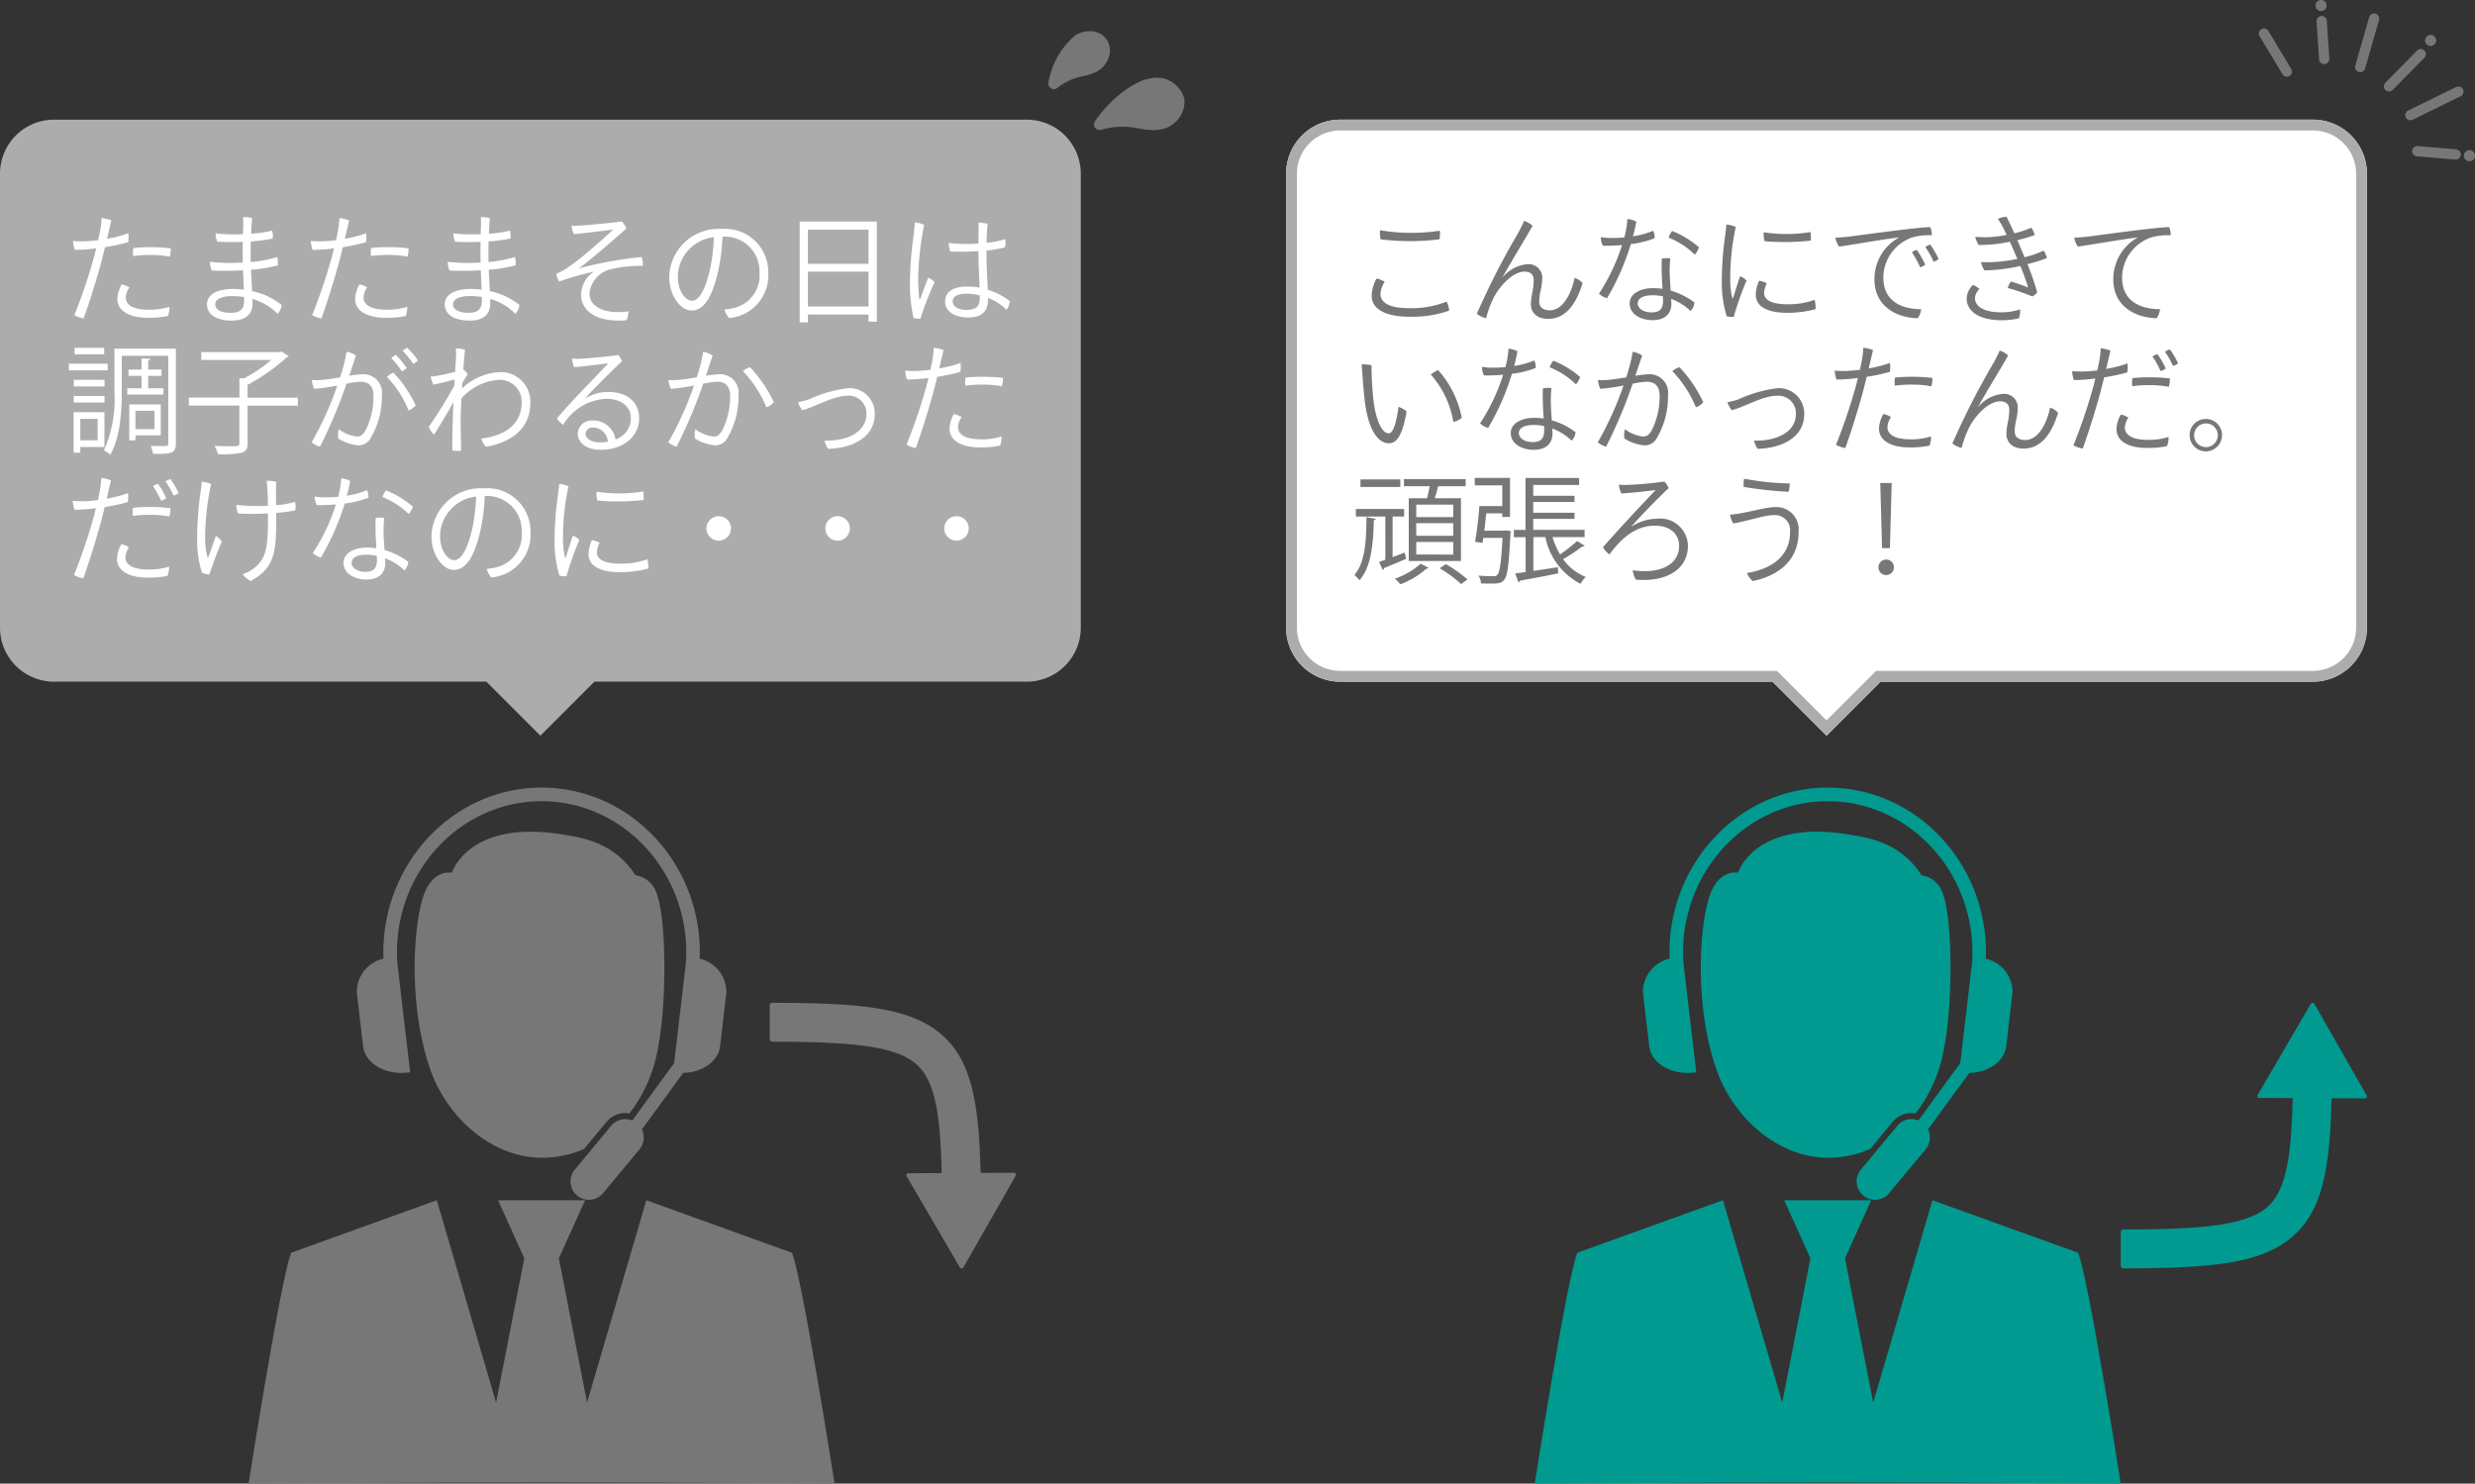
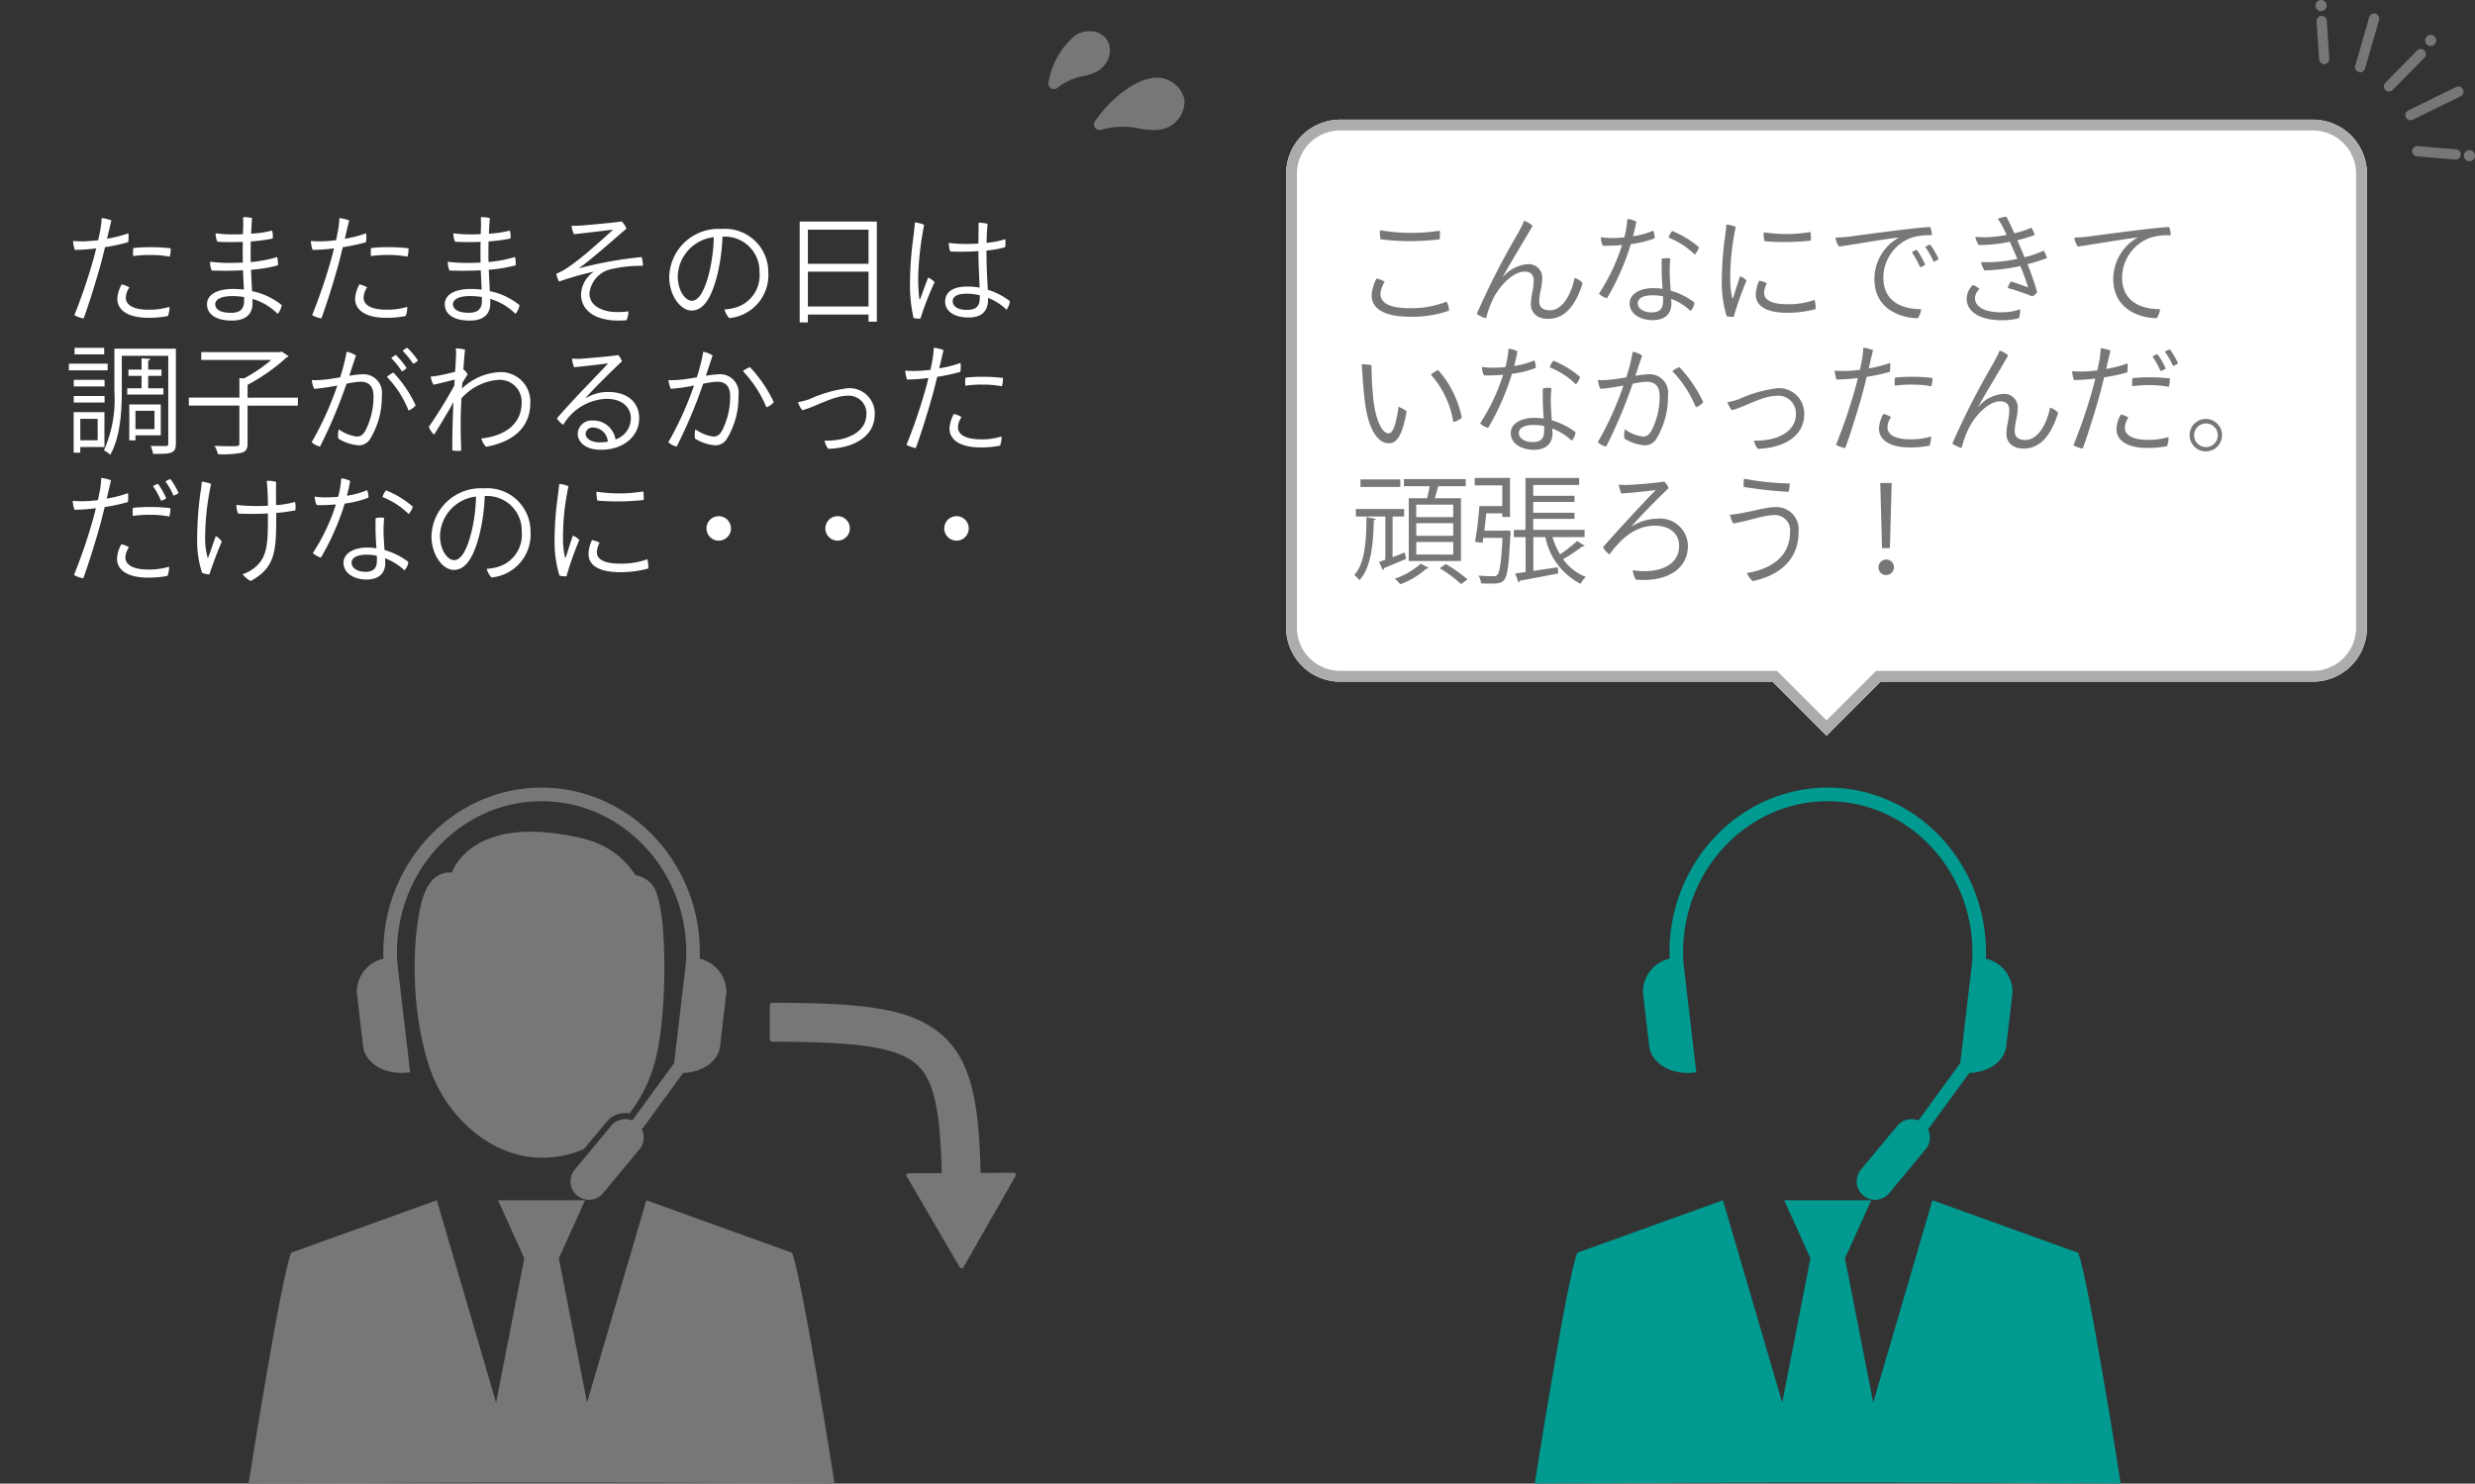
<svg xmlns="http://www.w3.org/2000/svg" width="229" height="137.271" viewBox="0 0 229 137.271">
  <rect x="0" y="0" width="229" height="137.271" fill="#333333" stroke="none" />
  <defs>
    <clipPath id="clip-path">
      <rect id="長方形_1481" data-name="長方形 1481" width="54.221" height="64.396" transform="translate(0 0)" fill="#777" />
    </clipPath>
    <clipPath id="clip-path-2">
      <rect id="長方形_1481-2" data-name="長方形 1481" width="54.221" height="64.396" transform="translate(0 0)" fill="#009a90" />
    </clipPath>
    <clipPath id="clip-path-3">
      <rect id="長方形_1485" data-name="長方形 1485" width="20" height="14.919" fill="#777" />
    </clipPath>
    <clipPath id="clip-path-4">
      <rect id="長方形_1486" data-name="長方形 1486" width="12.609" height="9.15" transform="translate(0 0)" fill="#777" />
    </clipPath>
    <clipPath id="clip-path-5">
      <rect id="長方形_1487" data-name="長方形 1487" width="22.779" height="24.575" fill="#009a90" />
    </clipPath>
    <clipPath id="clip-path-6">
      <rect id="長方形_1488" data-name="長方形 1488" width="22.78" height="24.576" fill="#777" />
    </clipPath>
  </defs>
  <g id="グループ_4887" data-name="グループ 4887" transform="translate(725 -6774.928)">
    <g id="グループ_4816" data-name="グループ 4816" transform="translate(-702 6847.802)">
      <g id="グループ_4815" data-name="グループ 4815" clip-path="url(#clip-path)">
        <path id="パス_20372" data-name="パス 20372" d="M0,64.4s13.731-.1,27.11-.1c17.872,0,27.111.1,27.111.1s-2.985-19.03-3.943-21.361L36.8,38.18,31.318,56.9,28.707,43.55l2.429-5.37H23.082l2.429,5.37L22.9,56.9,17.416,38.18,3.94,43.035C2.987,45.366,0,64.4,0,64.4" fill="#777" />
        <path id="パス_20373" data-name="パス 20373" d="M10.011,18.939l.584,4.979c.187,1.6,2.043,2.693,4.142,2.447l.213-.026L13.757,16.175c-.019-.307-.031-.609-.031-.91,0-7.723,6-14.007,13.385-14.007S40.5,7.542,40.5,15.265c0,.3-.011.61-.034.923l-1.09,9.3L35.5,30.8a1.7,1.7,0,0,0-1.946.483l-3.373,4.066A1.7,1.7,0,0,0,32.8,37.525l3.373-4.065a1.7,1.7,0,0,0,.217-1.83L40.206,26.4c1.787-.049,3.255-1.065,3.421-2.478l.583-4.979a3.171,3.171,0,0,0-2.472-3.113c.006-.187.016-.375.016-.561C41.754,6.848,35.186,0,27.111,0S12.467,6.848,12.467,15.265c0,.186.011.374.017.561a3.172,3.172,0,0,0-2.473,3.113" fill="#777" />
        <path id="パス_20374" data-name="パス 20374" d="M33.119,30.929a2.213,2.213,0,0,1,2.111-.776,13.428,13.428,0,0,0,2.2-4.2c1.353-4.214,1.29-13.475.376-15.99A2.443,2.443,0,0,0,35.8,8.107c-1.988-3.035-4.825-3.457-6.813-3.778C20.333,2.937,18.808,7.88,18.808,7.88l0,.006h0V7.88s-1.764-.4-2.631,2.154c-.945,2.787-1.432,10.163.656,16.1,1.5,4.272,5.564,8.112,10.316,8.112a9.775,9.775,0,0,0,3.888-.808Z" fill="#777" />
      </g>
    </g>
    <g id="グループ_4817" data-name="グループ 4817" transform="translate(-583 6847.802)">
      <g id="グループ_4815-2" data-name="グループ 4815" clip-path="url(#clip-path-2)">
        <path id="パス_20372-2" data-name="パス 20372" d="M0,64.4s13.731-.1,27.11-.1c17.872,0,27.111.1,27.111.1s-2.985-19.03-3.943-21.361L36.8,38.18,31.318,56.9,28.707,43.55l2.429-5.37H23.082l2.429,5.37L22.9,56.9,17.416,38.18,3.94,43.035C2.987,45.366,0,64.4,0,64.4" fill="#009a90" />
        <path id="パス_20373-2" data-name="パス 20373" d="M10.011,18.939l.584,4.979c.187,1.6,2.043,2.693,4.142,2.447l.213-.026L13.757,16.175c-.019-.307-.031-.609-.031-.91,0-7.723,6-14.007,13.385-14.007S40.5,7.542,40.5,15.265c0,.3-.011.61-.034.923l-1.09,9.3L35.5,30.8a1.7,1.7,0,0,0-1.946.483l-3.373,4.066A1.7,1.7,0,0,0,32.8,37.525l3.373-4.065a1.7,1.7,0,0,0,.217-1.83L40.206,26.4c1.787-.049,3.255-1.065,3.421-2.478l.583-4.979a3.171,3.171,0,0,0-2.472-3.113c.006-.187.016-.375.016-.561C41.754,6.848,35.186,0,27.111,0S12.467,6.848,12.467,15.265c0,.186.011.374.017.561a3.172,3.172,0,0,0-2.473,3.113" fill="#009a90" />
-         <path id="パス_20374-2" data-name="パス 20374" d="M33.119,30.929a2.213,2.213,0,0,1,2.111-.776,13.428,13.428,0,0,0,2.2-4.2c1.353-4.214,1.29-13.475.376-15.99A2.443,2.443,0,0,0,35.8,8.107c-1.988-3.035-4.825-3.457-6.813-3.778C20.333,2.937,18.808,7.88,18.808,7.88l0,.006h0V7.88s-1.764-.4-2.631,2.154c-.945,2.787-1.432,10.163.656,16.1,1.5,4.272,5.564,8.112,10.316,8.112a9.775,9.775,0,0,0,3.888-.808Z" fill="#009a90" />
      </g>
    </g>
-     <path id="合体_21" data-name="合体 21" d="M50,48H10a5,5,0,0,1-5-5V1a5,5,0,0,1,5-5h90a5,5,0,0,1,5,5V43a5,5,0,0,1-5,5H60l-5,5Z" transform="translate(-730 6790)" fill="#acacac" />
    <path id="合体_22" data-name="合体 22" d="M50,48H10a5,5,0,0,1-5-5V1a5,5,0,0,1,5-5h90a5,5,0,0,1,5,5V43a5,5,0,0,1-5,5H60l-5,5Z" transform="translate(-611 6790)" fill="#fff" />
    <path id="合体_22_-_アウトライン" data-name="合体 22 - アウトライン" d="M55,51.586,59.586,47H100a4,4,0,0,0,4-4V1a4,4,0,0,0-4-4H10A4,4,0,0,0,6,1V43a4,4,0,0,0,4,4H50.414L55,51.586M55,53l-5-5H10a5,5,0,0,1-5-5V1a5,5,0,0,1,5-5h90a5,5,0,0,1,5,5V43a5,5,0,0,1-5,5H60Z" transform="translate(-611 6790)" fill="#acacac" />
    <path id="パス_20727" data-name="パス 20727" d="M1.54-6.743a7.572,7.572,0,0,1-.781-.033,3.135,3.135,0,0,0,.165.825A15.681,15.681,0,0,0,2.9-6.094c-.077.33-.165.682-.275,1.067A51.123,51.123,0,0,1,.88.088a2.553,2.553,0,0,0,.858.3C2.244-.979,2.981-3.366,3.377-4.84c.11-.429.231-.9.341-1.364a16.772,16.772,0,0,0,2.145-.462,2.962,2.962,0,0,0,.011-.825,10.853,10.853,0,0,1-1.969.506c.176-.748.33-1.4.4-1.694a3.867,3.867,0,0,0-.9-.22A9.047,9.047,0,0,1,3.179-7.3c-.022.121-.055.264-.088.451a13.158,13.158,0,0,1-1.54.11ZM7.975-6.2a14.281,14.281,0,0,0-1.639.077,2.861,2.861,0,0,0-.011.748,10.1,10.1,0,0,1,1.639-.1A8.786,8.786,0,0,1,9.7-5.324a2.645,2.645,0,0,0,.1-.77A14.862,14.862,0,0,0,7.986-6.2Zm-.2,5.786c-1.727,0-2.145-.616-2.134-1.133a1.735,1.735,0,0,1,.33-.924,2.075,2.075,0,0,0-.715-.286,3.167,3.167,0,0,0-.4,1.32C4.851-.319,5.94.33,7.7.33A8.6,8.6,0,0,0,9.537.165,2.251,2.251,0,0,0,9.68-.682,6.3,6.3,0,0,1,7.777-.418Zm9.548-1.716c-.033-.583-.066-1.276-.1-1.98a13.474,13.474,0,0,0,2.486-.407,2.037,2.037,0,0,0-.066-.77,11.771,11.771,0,0,1-2.442.462c-.011-.275-.011-.539-.011-.781,0-.4.011-.781.011-1.122A15.966,15.966,0,0,0,19.228-7a1.656,1.656,0,0,0-.055-.737,9.843,9.843,0,0,1-1.936.286c.022-.594.055-1.089.088-1.441a2.914,2.914,0,0,0-.836-.088c.011.264.022.5.011.968-.011.143-.011.363-.022.605-.4.022-.748.022-1,.022a12.159,12.159,0,0,1-1.529-.1,1.877,1.877,0,0,0,.165.781c.616.033,1.463.044,2.354.011-.011.4-.011.825-.011,1.2,0,.187,0,.44.011.715-.44.022-.869.033-1.276.033a14.521,14.521,0,0,1-1.76-.11,2.146,2.146,0,0,0,.154.814c.869.033,1.9.033,2.9-.022.022.594.055,1.232.077,1.793a7.24,7.24,0,0,0-.99-.066c-1.628,0-2.42.605-2.42,1.408,0,.913.8,1.518,2.3,1.518,1.54,0,1.914-.836,1.914-1.606,0-.11,0-.242-.011-.4A5.4,5.4,0,0,1,19.69-.033a1.547,1.547,0,0,0,.374-.814A6.423,6.423,0,0,0,17.325-2.134Zm-.737.924c0,.847-.528,1.078-1.21,1.078-1.111,0-1.463-.4-1.463-.8s.495-.748,1.562-.748a7.329,7.329,0,0,1,1.111.088ZM23.54-6.743a7.572,7.572,0,0,1-.781-.033,3.135,3.135,0,0,0,.165.825,15.681,15.681,0,0,0,1.98-.143c-.077.33-.165.682-.275,1.067A51.122,51.122,0,0,1,22.88.088a2.553,2.553,0,0,0,.858.3c.506-1.364,1.243-3.751,1.639-5.225.11-.429.231-.9.341-1.364a16.772,16.772,0,0,0,2.145-.462,2.962,2.962,0,0,0,.011-.825,10.853,10.853,0,0,1-1.969.506c.176-.748.33-1.4.4-1.694a3.867,3.867,0,0,0-.9-.22,9.047,9.047,0,0,1-.22,1.595c-.022.121-.055.264-.088.451a13.158,13.158,0,0,1-1.54.11Zm6.435.539a14.281,14.281,0,0,0-1.639.077,2.861,2.861,0,0,0-.011.748,10.1,10.1,0,0,1,1.639-.1,8.786,8.786,0,0,1,1.738.154,2.645,2.645,0,0,0,.1-.77,14.862,14.862,0,0,0-1.815-.11Zm-.2,5.786c-1.727,0-2.145-.616-2.134-1.133a1.735,1.735,0,0,1,.33-.924,2.075,2.075,0,0,0-.715-.286,3.167,3.167,0,0,0-.4,1.32C26.851-.319,27.94.33,29.7.33A8.6,8.6,0,0,0,31.537.165a2.251,2.251,0,0,0,.143-.847A6.3,6.3,0,0,1,29.777-.418Zm9.548-1.716c-.033-.583-.066-1.276-.1-1.98a13.474,13.474,0,0,0,2.486-.407,2.037,2.037,0,0,0-.066-.77,11.771,11.771,0,0,1-2.442.462c-.011-.275-.011-.539-.011-.781,0-.4.011-.781.011-1.122A15.966,15.966,0,0,0,41.228-7a1.656,1.656,0,0,0-.055-.737,9.843,9.843,0,0,1-1.936.286c.022-.594.055-1.089.088-1.441a2.914,2.914,0,0,0-.836-.088c.011.264.022.5.011.968-.011.143-.011.363-.022.605-.4.022-.748.022-1,.022a12.159,12.159,0,0,1-1.529-.1,1.877,1.877,0,0,0,.165.781c.616.033,1.463.044,2.354.011-.011.4-.011.825-.011,1.2,0,.187,0,.44.011.715-.44.022-.869.033-1.276.033a14.521,14.521,0,0,1-1.76-.11,2.146,2.146,0,0,0,.154.814c.869.033,1.9.033,2.9-.022.022.594.055,1.232.077,1.793a7.24,7.24,0,0,0-.99-.066c-1.628,0-2.42.605-2.42,1.408,0,.913.8,1.518,2.3,1.518,1.54,0,1.914-.836,1.914-1.606,0-.11,0-.242-.011-.4A5.4,5.4,0,0,1,41.69-.033a1.547,1.547,0,0,0,.374-.814A6.423,6.423,0,0,0,39.325-2.134Zm-.737.924c0,.847-.528,1.078-1.21,1.078-1.111,0-1.463-.4-1.463-.8s.495-.748,1.562-.748a7.329,7.329,0,0,1,1.111.088Zm8.976-3.047c1.034-.693,3.751-3.113,4.4-3.663a1.83,1.83,0,0,0-.44-.66c-.814.121-3.267.341-3.74.374a8.883,8.883,0,0,1-.9.022,2.657,2.657,0,0,0,.22.781c.814-.077,3-.352,3.619-.418-.3.286-1.166,1.067-1.947,1.738a24.025,24.025,0,0,1-2.343,1.837,5.9,5.9,0,0,1-.957.5,2.356,2.356,0,0,0,.253.726,25.562,25.562,0,0,1,3.223-.913,2.643,2.643,0,0,0-1.188,2.09c0,1.683,1.639,2.629,4.213,2.4a2.391,2.391,0,0,0,.176-.825A5.864,5.864,0,0,1,51.04-.2c-1.111,0-2.5-.473-2.5-1.716A2.573,2.573,0,0,1,50.7-4.2a11.949,11.949,0,0,1,2.783-.275,2.852,2.852,0,0,0-.11-.814,36.719,36.719,0,0,0-5.808,1.045Zm13.189-3.63a4.553,4.553,0,0,0-4.829,4.455c0,1.672,1.023,3.091,2.068,3.091,1.21,0,1.914-1.408,2.409-3.421a18.077,18.077,0,0,0,.451-3.41,3.2,3.2,0,0,1,3.421,3.278A3.1,3.1,0,0,1,61.941-.583a4.827,4.827,0,0,1-.913.143,2.119,2.119,0,0,0,.44.8,3.987,3.987,0,0,0,3.619-4.246A4,4,0,0,0,60.753-7.887Zm-1.111,3.96c-.44,1.793-.99,2.684-1.628,2.684-.561,0-1.3-.858-1.3-2.266a3.749,3.749,0,0,1,3.333-3.619A15.946,15.946,0,0,1,59.642-3.927ZM67.991.759h.759V.033h5.61v.66h.77V-8.569H67.991ZM74.36-4.664H68.75V-7.821h5.61Zm-5.61.726h5.61V-.715H68.75Zm11.132.55c-.275.693-.583,1.562-.726,1.947-.044.088-.1.077-.1-.022a17.828,17.828,0,0,1-.1-2.057,28.942,28.942,0,0,1,.55-4.752,2.8,2.8,0,0,0-.858-.22c-.022.319-.077.869-.121,1.232a32.73,32.73,0,0,0-.33,4.323,13.779,13.779,0,0,0,.33,3.289,2.15,2.15,0,0,0,.638.055,26.8,26.8,0,0,1,1.309-3.366A1.648,1.648,0,0,0,79.882-3.388Zm5.39-2.5a11.287,11.287,0,0,0,1.716-.3,1.941,1.941,0,0,0,.022-.759,7.726,7.726,0,0,1-1.727.341c.011-.605.033-1.21.1-1.76a4.666,4.666,0,0,0-.836-.11c0,.33-.011,1.1-.022,1.936a14,14,0,0,1-2.739-.055,2.255,2.255,0,0,0,.143.792,23.542,23.542,0,0,0,2.6-.033v.165c0,.99.077,2.277.11,3.212a6.294,6.294,0,0,0-1.133-.1c-1.573,0-2.057.682-2.057,1.4,0,.781.693,1.463,2.178,1.463,1.518,0,1.793-.924,1.793-1.661v-.154a5.118,5.118,0,0,1,1.716,1.1,1.839,1.839,0,0,0,.308-.792,6.283,6.283,0,0,0-2.046-1.056c-.044-.957-.121-1.969-.121-3.4Zm-.616,4.279c0,.781-.209,1.21-1.232,1.21-.748,0-1.276-.308-1.276-.8,0-.451.451-.7,1.32-.7a4.891,4.891,0,0,1,1.188.154ZM8.877,8.348H5.962V11.67h.572v-.462H8.877Zm-.583,2.288H6.534v-1.7h1.76ZM3.663,9.063H.814v3.751H1.43v-.528H3.663Zm-.627,2.6H1.43V9.679H3.036ZM.9,3.112v.605H3.641V3.112Zm3.685.077V7.16a11.567,11.567,0,0,1-.968,5.434,2.452,2.452,0,0,1,.583.418C5.148,11.351,5.269,8.9,5.269,7.16V3.849h4.3v8.107c0,.187-.044.231-.22.242H8.811c-.253,0-.55,0-.869-.011a2.8,2.8,0,0,1,.22.737c1.65,0,2.112,0,2.112-.968V3.189ZM5.775,7.435H9.119V6.852H7.711V5.708H8.943V5.125H7.711V4.278c.132-.022.187-.066.2-.143L7.1,4.08V5.125H5.885v.583H7.1V6.852H5.775Zm-5.4-2.86v.616H3.96V4.575Zm.451,1.5v.605H3.674V6.071Zm2.849,2.1V7.567H.825v.605Zm13.233-.451V6.533a17.515,17.515,0,0,0,3.619-2.541c.066-.022.154-.044.187-.1l-.66-.44-.132.055h-7.3v.726H19.1a14.057,14.057,0,0,1-2.519,1.705l-.429-.022v1.8H11.473v.737h4.675v3.476c0,.286-.088.286-.781.286-.385,0-.935-.011-1.518-.033a3.266,3.266,0,0,1,.319.77,9.47,9.47,0,0,0,2.2-.132c.4-.132.539-.352.539-.88V8.458H21.56V7.721ZM31.669,3.1a1.484,1.484,0,0,0-.407.3,7.862,7.862,0,0,1,.968,1.188,1.249,1.249,0,0,0,.44-.308A6.975,6.975,0,0,0,31.669,3.1ZM26.4,5.433c.209-.638.4-1.21.539-1.606a2.221,2.221,0,0,0-.869-.352,16.507,16.507,0,0,1-.6,2.365c-.528.088-1.034.176-1.408.209a6.827,6.827,0,0,1-1.21.044,2.4,2.4,0,0,0,.22.814A19.36,19.36,0,0,0,25.212,6.6a29.944,29.944,0,0,1-2.376,5.247,1.931,1.931,0,0,0,.77.407,44.841,44.841,0,0,0,2.453-5.819,7.706,7.706,0,0,1,1.3-.187c.715,0,1.2.352,1.2,1.342a6.918,6.918,0,0,1-.748,3.179c-.275.462-.484.55-.814.55a3.547,3.547,0,0,1-1.65-.671,2.02,2.02,0,0,0-.044.858,4.137,4.137,0,0,0,1.87.627,1.232,1.232,0,0,0,1.056-.561,7.446,7.446,0,0,0,1.1-4.048,1.715,1.715,0,0,0-1.771-1.969,9.762,9.762,0,0,0-1.243.143Zm4.785-.143a1.359,1.359,0,0,0,.44-.308,7.143,7.143,0,0,0-1-1.21,1.465,1.465,0,0,0-.418.3A7.113,7.113,0,0,1,31.185,5.29ZM30.4,5.4a2.391,2.391,0,0,0-.6.4,9.482,9.482,0,0,1,2,3.113,1.673,1.673,0,0,0,.66-.473A11.311,11.311,0,0,0,30.4,5.4Zm6.468-.275c.077-1.012.143-1.76.165-1.837a2.839,2.839,0,0,0-.858-.121,4.678,4.678,0,0,1,.011.814c0,.154-.033.649-.077,1.353-.561.143-1.254.3-1.639.363-.176.033-.407.055-.627.077a3.159,3.159,0,0,0,.253.748c.605-.121,1.485-.352,1.969-.473-.011.165-.011.352-.022.539a41.994,41.994,0,0,1-2.365,3.828,1.756,1.756,0,0,0,.484.726c.242-.374,1.188-1.9,1.793-3-.066,1.485-.121,3.124-.1,4.466a2.9,2.9,0,0,0,.814.022c-.033-1.2-.044-1.738-.044-2.739,0-.572.033-1.32.066-2.1a5.1,5.1,0,0,1,3.421-1.716,2.03,2.03,0,0,1,2.156,2.09c0,2.134-1.738,3.124-3.74,3.333a1.919,1.919,0,0,0,.44.77c2.2-.385,4.1-1.573,4.1-4.07a2.727,2.727,0,0,0-2.849-2.838,5.436,5.436,0,0,0-3.476,1.518c.011-.176.022-.352.033-.517.165-.275.385-.627.495-.792a1.572,1.572,0,0,0-.374-.451ZM50.248,7.193a3.989,3.989,0,0,0-2.112.616c.275-.33.649-.726,1.243-1.331.671-.671,1.683-1.683,2.167-2.112a1.609,1.609,0,0,0-.352-.594c-.495.11-2.629.286-3.476.352a4.892,4.892,0,0,1-.792-.022,3.17,3.17,0,0,0,.187.8c.979-.077,2.541-.286,3.157-.352-.319.363-1.133,1.188-1.848,1.947-.748.759-2.189,2.31-2.893,3.146a2.143,2.143,0,0,0,.583.594,4.875,4.875,0,0,1,3.982-2.409c1.584,0,2.277.88,2.277,1.8a2.066,2.066,0,0,1-1.419,1.958,2.079,2.079,0,0,0-2.123-1.749,1.275,1.275,0,0,0-1.375,1.232c0,.572.484,1.474,2.156,1.474,2.134,0,3.531-1.3,3.531-2.9C53.141,8.161,52.074,7.193,50.248,7.193Zm-.759,4.664c-.737,0-1.309-.33-1.309-.8a.638.638,0,0,1,.693-.572,1.391,1.391,0,0,1,1.364,1.309A4.028,4.028,0,0,1,49.489,11.857ZM59.4,5.433c.209-.638.4-1.21.539-1.606a2.221,2.221,0,0,0-.869-.352,16.506,16.506,0,0,1-.6,2.365c-.528.088-1.034.176-1.408.209a6.827,6.827,0,0,1-1.21.044,2.4,2.4,0,0,0,.22.814A19.361,19.361,0,0,0,58.212,6.6a29.944,29.944,0,0,1-2.376,5.247,1.931,1.931,0,0,0,.77.407,44.841,44.841,0,0,0,2.453-5.819,7.706,7.706,0,0,1,1.3-.187c.715,0,1.2.352,1.2,1.342a6.918,6.918,0,0,1-.748,3.179c-.275.462-.484.55-.814.55a3.547,3.547,0,0,1-1.65-.671,2.02,2.02,0,0,0-.044.858,4.137,4.137,0,0,0,1.87.627,1.232,1.232,0,0,0,1.056-.561,7.446,7.446,0,0,0,1.1-4.048,1.715,1.715,0,0,0-1.771-1.969,9.762,9.762,0,0,0-1.243.143ZM63.393,4.9a2.33,2.33,0,0,0-.66.363,10.84,10.84,0,0,1,2.178,3.344,1.4,1.4,0,0,0,.682-.473A12.5,12.5,0,0,0,63.393,4.9Zm4.444,3.234a2.028,2.028,0,0,0,.4.748c1.265-.33,2.838-1.342,4.246-1.342a1.624,1.624,0,0,1,1.683,1.694c0,1.661-1.76,2.519-3.883,2.464a2.429,2.429,0,0,0,.341.759c2.409-.077,4.312-1.155,4.312-3.212a2.34,2.34,0,0,0-2.464-2.4A12.181,12.181,0,0,0,68.86,7.875,6.687,6.687,0,0,1,67.837,8.139Zm10.7-2.882a7.572,7.572,0,0,1-.781-.033,3.135,3.135,0,0,0,.165.825,15.681,15.681,0,0,0,1.98-.143c-.077.33-.165.682-.275,1.067a51.121,51.121,0,0,1-1.749,5.115,2.553,2.553,0,0,0,.858.3c.506-1.364,1.243-3.751,1.639-5.225.11-.429.231-.9.341-1.364a16.772,16.772,0,0,0,2.145-.462,2.962,2.962,0,0,0,.011-.825,10.853,10.853,0,0,1-1.969.506c.176-.748.33-1.4.4-1.694a3.867,3.867,0,0,0-.9-.22,9.047,9.047,0,0,1-.22,1.595c-.022.121-.055.264-.088.451a13.158,13.158,0,0,1-1.54.11Zm6.435.539a14.281,14.281,0,0,0-1.639.077,2.861,2.861,0,0,0-.011.748,10.1,10.1,0,0,1,1.639-.1,8.786,8.786,0,0,1,1.738.154,2.645,2.645,0,0,0,.1-.77,14.862,14.862,0,0,0-1.815-.11Zm-.2,5.786c-1.727,0-2.145-.616-2.134-1.133a1.735,1.735,0,0,1,.33-.924,2.075,2.075,0,0,0-.715-.286,3.167,3.167,0,0,0-.4,1.32c-.011,1.122,1.078,1.771,2.838,1.771a8.6,8.6,0,0,0,1.837-.165,2.25,2.25,0,0,0,.143-.847A6.3,6.3,0,0,1,84.777,11.582ZM1.507,17.3a7.571,7.571,0,0,1-.781-.033,3.135,3.135,0,0,0,.165.825,15.682,15.682,0,0,0,1.98-.143c-.077.33-.165.682-.275,1.067A51.123,51.123,0,0,1,.847,24.132a2.553,2.553,0,0,0,.858.3c.506-1.364,1.243-3.751,1.639-5.225.11-.429.231-.9.341-1.364a16.771,16.771,0,0,0,2.145-.462,2.962,2.962,0,0,0,.011-.825,10.853,10.853,0,0,1-1.969.506c.176-.748.33-1.4.4-1.694a3.867,3.867,0,0,0-.9-.22,9.047,9.047,0,0,1-.22,1.6c-.022.121-.055.264-.088.451a13.157,13.157,0,0,1-1.54.11Zm8.261-2.046a1.765,1.765,0,0,0-.462.22,6.631,6.631,0,0,1,.748,1.309,1.459,1.459,0,0,0,.473-.231A6.815,6.815,0,0,0,9.768,15.255Zm-.385,1.771a6.89,6.89,0,0,0-.77-1.331,1.423,1.423,0,0,0-.451.22A7.89,7.89,0,0,1,8.9,17.257,1.166,1.166,0,0,0,9.383,17.026Zm-1.441.814a14.28,14.28,0,0,0-1.639.077,2.861,2.861,0,0,0-.011.748,10.1,10.1,0,0,1,1.639-.1,8.786,8.786,0,0,1,1.738.154,2.645,2.645,0,0,0,.1-.77,14.861,14.861,0,0,0-1.815-.11Zm-.209,5.786c-1.716,0-2.134-.616-2.134-1.133a1.94,1.94,0,0,1,.33-.924,1.934,1.934,0,0,0-.7-.286,2.876,2.876,0,0,0-.4,1.32c-.022,1.122,1.078,1.771,2.827,1.771A8.81,8.81,0,0,0,9.5,24.209a2.251,2.251,0,0,0,.143-.847A6.385,6.385,0,0,1,7.733,23.626Zm11.055-5.049c.011,2.728-.022,4.07-1.474,5.06a3.424,3.424,0,0,1-.858.418,1.994,1.994,0,0,0,.737.627c2.321-1.243,2.365-2.827,2.365-6.072v-.22a16.93,16.93,0,0,0,1.771-.242,2.087,2.087,0,0,0-.033-.781,8.07,8.07,0,0,1-1.749.3c-.011-.8-.022-1.716.011-2.145a2.486,2.486,0,0,0-.88-.1,22.43,22.43,0,0,1,.11,2.3,17.68,17.68,0,0,1-2.915-.077,1.972,1.972,0,0,0,.154.8,25.535,25.535,0,0,0,2.761-.011ZM13.97,20.524c-.231.627-.539,1.584-.715,2-.011.044-.033.055-.044,0a6.546,6.546,0,0,1-.231-1.782,24.285,24.285,0,0,1,.55-5.038,3.381,3.381,0,0,0-.858-.209c-.022.319-.1.869-.154,1.221a31.437,31.437,0,0,0-.275,4.158,9.429,9.429,0,0,0,.451,3.047,1.814,1.814,0,0,0,.682.154c.077-.242.165-.506.3-.869.22-.649.627-1.672.847-2.167A1.765,1.765,0,0,0,13.97,20.524Zm15.521-.22a11.5,11.5,0,0,1,.055-1.452,1.769,1.769,0,0,0-.792.022,25.814,25.814,0,0,0,.077,2.783,6.072,6.072,0,0,0-.891-.066c-1.133,0-2.156.5-2.156,1.408,0,1.034,1.078,1.551,2.123,1.551,1.243,0,1.738-.682,1.738-1.518,0-.088-.011-.253-.022-.451A5.191,5.191,0,0,1,31.416,23.7a1.238,1.238,0,0,0,.363-.781,6.563,6.563,0,0,0-2.2-1.1C29.535,21.228,29.5,20.6,29.491,20.3Zm-.616,2.442c0,.561-.132,1.089-1.056,1.089-.825,0-1.287-.4-1.287-.836,0-.462.506-.748,1.364-.748a4.819,4.819,0,0,1,.968.1C28.875,22.5,28.875,22.636,28.875,22.746Zm-.781-5.775a1.561,1.561,0,0,0-.132-.693,7.457,7.457,0,0,1-1.87.517,13.723,13.723,0,0,0,.308-1.364,2.207,2.207,0,0,0-.825-.242,9.448,9.448,0,0,1-.121.979c-.044.253-.1.473-.165.726-.473.044-.913.055-1.276.055a5.95,5.95,0,0,1-.891-.077,1.684,1.684,0,0,0,.187.792A16.284,16.284,0,0,0,25.08,17.6a18.2,18.2,0,0,1-2.134,4.5,1.749,1.749,0,0,0,.748.418,23.277,23.277,0,0,0,2.2-5A8.939,8.939,0,0,0,28.094,16.971Zm1.628-.671a1.647,1.647,0,0,0-.33.616,7.271,7.271,0,0,1,2.42,1.573,1.826,1.826,0,0,0,.385-.682A8.767,8.767,0,0,0,29.722,16.3Zm9.031-.187a4.553,4.553,0,0,0-4.829,4.455c0,1.672,1.023,3.091,2.068,3.091,1.21,0,1.914-1.408,2.409-3.421a18.077,18.077,0,0,0,.451-3.41,3.2,3.2,0,0,1,3.421,3.278,3.1,3.1,0,0,1-2.332,3.311,4.827,4.827,0,0,1-.913.143,2.119,2.119,0,0,0,.44.8,3.987,3.987,0,0,0,3.619-4.246A4,4,0,0,0,38.753,16.113Zm-1.111,3.96c-.44,1.793-.99,2.684-1.628,2.684-.561,0-1.3-.858-1.3-2.266a3.749,3.749,0,0,1,3.333-3.619A15.946,15.946,0,0,1,37.642,20.073Zm8.1-4.367c-.022.319-.1.869-.143,1.232a29.185,29.185,0,0,0-.286,4.147,10.6,10.6,0,0,0,.451,3.1,2.246,2.246,0,0,0,.649.066A29.9,29.9,0,0,1,47.6,20.887a1.61,1.61,0,0,0-.594-.4c-.242.682-.506,1.562-.649,1.991-.033.077-.066.055-.088-.011a7.934,7.934,0,0,1-.176-1.892,22.333,22.333,0,0,1,.506-4.653A2.589,2.589,0,0,0,45.738,15.706Zm3.454.715a2.452,2.452,0,0,0,.077.825,22.284,22.284,0,0,0,4.279-.055,3.79,3.79,0,0,0-.033-.792A13.807,13.807,0,0,1,49.192,16.421ZM48.774,20.9a3.082,3.082,0,0,0-.319,1.287c0,1.067,1,1.683,2.926,1.683a9.818,9.818,0,0,0,2.607-.341,3.159,3.159,0,0,0-.088-.858,7.026,7.026,0,0,1-2.53.407c-1.716,0-2.145-.539-2.145-1.056a2.1,2.1,0,0,1,.253-.88A2.5,2.5,0,0,0,48.774,20.9ZM60.5,18.687a1.133,1.133,0,1,0,1.133,1.133A1.131,1.131,0,0,0,60.5,18.687Zm11,0a1.133,1.133,0,1,0,1.133,1.133A1.131,1.131,0,0,0,71.5,18.687Zm11,0a1.133,1.133,0,1,0,1.133,1.133A1.131,1.131,0,0,0,82.5,18.687Z" transform="translate(-719 6804)" fill="#fff" />
    <path id="パス_20728" data-name="パス 20728" d="M2.739-6.93a22.05,22.05,0,0,0,5.456,0,2.8,2.8,0,0,0,.022-.8,17,17,0,0,1-5.533-.044A3.025,3.025,0,0,0,2.739-6.93ZM2.365-3.3a3.648,3.648,0,0,0-.451,1.584c0,1.309,1.4,1.947,3.465,1.947a10.233,10.233,0,0,0,3.7-.561,1.978,1.978,0,0,0-.231-.836,8.77,8.77,0,0,1-3.52.605c-1.859,0-2.6-.55-2.6-1.32A2.3,2.3,0,0,1,3.124-3,2.19,2.19,0,0,0,2.365-3.3Zm11.671-.132C14.762-4.785,16.39-7.4,16.8-8.184a2.113,2.113,0,0,0-.781-.451c-.143.352-.363.759-.528,1.078a71.27,71.27,0,0,0-3.85,7.524A2.445,2.445,0,0,0,12.5.374a9.495,9.495,0,0,1,.748-1.991c.616-1.133,1.793-2.321,2.8-2.321.561,0,.858.275.858.8A6.149,6.149,0,0,1,16.775-2a5.791,5.791,0,0,0-.132,1.1c0,.583.4,1.331,1.6,1.331,1.485,0,2.519-1.144,3.19-3.3a1.482,1.482,0,0,0-.748-.484c-.231,1.221-.99,2.992-2.288,2.992-.517,0-.979-.2-.979-.8a4.827,4.827,0,0,1,.143-1.089,5.216,5.216,0,0,0,.132-.979,1.258,1.258,0,0,0-1.342-1.4,3.326,3.326,0,0,0-2.3,1.2ZM29.491-3.7a11.5,11.5,0,0,1,.055-1.452,1.769,1.769,0,0,0-.792.022,25.814,25.814,0,0,0,.077,2.783,6.072,6.072,0,0,0-.891-.066c-1.133,0-2.156.5-2.156,1.408C25.784.033,26.862.55,27.907.55c1.243,0,1.738-.682,1.738-1.518,0-.088-.011-.253-.022-.451A5.191,5.191,0,0,1,31.416-.3a1.238,1.238,0,0,0,.363-.781,6.563,6.563,0,0,0-2.2-1.1C29.535-2.772,29.5-3.4,29.491-3.7Zm-.616,2.442c0,.561-.132,1.089-1.056,1.089-.825,0-1.287-.4-1.287-.836,0-.462.506-.748,1.364-.748a4.819,4.819,0,0,1,.968.1C28.875-1.5,28.875-1.364,28.875-1.254Zm-.781-5.775a1.561,1.561,0,0,0-.132-.693,7.457,7.457,0,0,1-1.87.517A13.722,13.722,0,0,0,26.4-8.569a2.207,2.207,0,0,0-.825-.242,9.448,9.448,0,0,1-.121.979c-.044.253-.1.473-.165.726-.473.044-.913.055-1.276.055a5.95,5.95,0,0,1-.891-.077,1.684,1.684,0,0,0,.187.792A16.284,16.284,0,0,0,25.08-6.4a18.2,18.2,0,0,1-2.134,4.5,1.749,1.749,0,0,0,.748.418,23.277,23.277,0,0,0,2.2-5.005A8.939,8.939,0,0,0,28.094-7.029ZM29.722-7.7a1.647,1.647,0,0,0-.33.616,7.271,7.271,0,0,1,2.42,1.573,1.826,1.826,0,0,0,.385-.682A8.767,8.767,0,0,0,29.722-7.7Zm5.016-.594c-.022.319-.1.869-.143,1.232a29.185,29.185,0,0,0-.286,4.147,10.6,10.6,0,0,0,.451,3.1,2.246,2.246,0,0,0,.649.066A29.9,29.9,0,0,1,36.6-3.113a1.61,1.61,0,0,0-.594-.4c-.242.682-.506,1.562-.649,1.991-.033.077-.066.055-.088-.011a7.934,7.934,0,0,1-.176-1.892A22.333,22.333,0,0,1,35.6-8.074,2.589,2.589,0,0,0,34.738-8.294Zm3.454.715a2.452,2.452,0,0,0,.077.825,22.284,22.284,0,0,0,4.279-.055,3.79,3.79,0,0,0-.033-.792A13.807,13.807,0,0,1,38.192-7.579ZM37.774-3.1a3.082,3.082,0,0,0-.319,1.287c0,1.067,1,1.683,2.926,1.683a9.818,9.818,0,0,0,2.607-.341,3.159,3.159,0,0,0-.088-.858,7.026,7.026,0,0,1-2.53.407c-1.716,0-2.145-.539-2.145-1.056a2.1,2.1,0,0,1,.253-.88A2.5,2.5,0,0,0,37.774-3.1Zm7.051-3.982a2.007,2.007,0,0,0,.33.825C46.31-6.413,49.7-7.007,50.71-7.1a4.379,4.379,0,0,0-2.277,3.872c0,2.662,2.277,3.575,4.015,3.6a1.815,1.815,0,0,0,.308-.836c-1.551,0-3.5-.561-3.5-2.937a3.957,3.957,0,0,1,2.673-3.7A5.4,5.4,0,0,1,53.746-7.3a2.029,2.029,0,0,0-.143-.759c-1.155,0-6.93.814-7.678.9C45.727-7.139,45.276-7.1,44.825-7.084Zm8.767.638a1.6,1.6,0,0,0-.451.231,8.594,8.594,0,0,1,.77,1.364,1.677,1.677,0,0,0,.462-.253A7.376,7.376,0,0,0,53.592-6.446Zm-1.243.484a1.465,1.465,0,0,0-.451.231,8.326,8.326,0,0,1,.759,1.386,1.2,1.2,0,0,0,.473-.242A8.874,8.874,0,0,0,52.349-5.962Zm12.045.77a2.536,2.536,0,0,0-.3-.693,9.509,9.509,0,0,1-1.771.616c-.209-.506-.44-1.056-.671-1.584a12.753,12.753,0,0,0,1.606-.473,2.131,2.131,0,0,0-.308-.682,8.5,8.5,0,0,1-1.573.517c-.308-.671-.572-1.243-.726-1.529a2.211,2.211,0,0,0-.8.2A6.562,6.562,0,0,1,60.445-7.8c.066.132.143.286.22.462a11,11,0,0,1-1.628.209,8.983,8.983,0,0,1-1.276-.033,2.464,2.464,0,0,0,.319.759,13.942,13.942,0,0,0,2.882-.3c.22.484.462,1.045.693,1.584-.209.044-.418.088-.627.121a13.359,13.359,0,0,1-2.739.176,2.458,2.458,0,0,0,.319.77,16.771,16.771,0,0,0,2.816-.3c.154-.033.319-.066.506-.11a19.559,19.559,0,0,1,.726,1.991c-.275-.11-1-.385-1.606-.55a2.123,2.123,0,0,0-.286.594,20.468,20.468,0,0,1,2.277.781,1.308,1.308,0,0,0,.451-.385,25.437,25.437,0,0,0-.9-2.6A15.648,15.648,0,0,0,64.394-5.192ZM60.137-.176c-1.507,0-2.4-.506-2.4-1.32a1.16,1.16,0,0,1,.418-.825,1.638,1.638,0,0,0-.616-.385,1.873,1.873,0,0,0-.572,1.265c0,1.133,1.1,2,3.267,2A6.269,6.269,0,0,0,61.8.374a2.031,2.031,0,0,0,.11-.825A5.262,5.262,0,0,1,60.137-.176Zm6.787-6.908a2.007,2.007,0,0,0,.33.825C68.409-6.413,71.8-7.007,72.8-7.1a4.392,4.392,0,0,0-2.266,3.872c0,2.662,2.277,3.575,4.015,3.6a1.815,1.815,0,0,0,.308-.836c-1.551,0-3.509-.561-3.509-2.937A3.953,3.953,0,0,1,74.03-7.1,5.4,5.4,0,0,1,75.845-7.3a2.029,2.029,0,0,0-.143-.759c-1.166,0-6.941.814-7.689.9C67.815-7.139,67.375-7.1,66.924-7.084ZM1.9,4.729A3.575,3.575,0,0,0,.99,4.641c.066.836.121,1.881.264,3.2.341,3.036,1.32,4.1,2.255,4.1.715,0,1.243-.682,1.639-2.948A2.342,2.342,0,0,0,4.4,8.568c-.2,1.408-.462,2.453-.913,2.453-.66,0-1.243-1.375-1.43-3.278A30.037,30.037,0,0,1,1.9,4.729Zm6.16.44a2.938,2.938,0,0,0-.671.418A8.71,8.71,0,0,1,9.471,9.976a2.073,2.073,0,0,0,.781-.385A9.291,9.291,0,0,0,8.063,5.169ZM18.491,8.3a11.5,11.5,0,0,1,.055-1.452,1.769,1.769,0,0,0-.792.022,25.814,25.814,0,0,0,.077,2.783,6.072,6.072,0,0,0-.891-.066c-1.133,0-2.156.495-2.156,1.408,0,1.034,1.078,1.551,2.123,1.551,1.243,0,1.738-.682,1.738-1.518,0-.088-.011-.253-.022-.451A5.191,5.191,0,0,1,20.416,11.7a1.238,1.238,0,0,0,.363-.781,6.563,6.563,0,0,0-2.2-1.1C18.535,9.228,18.5,8.6,18.491,8.3Zm-.616,2.442c0,.561-.132,1.089-1.056,1.089-.825,0-1.287-.4-1.287-.836,0-.462.506-.748,1.364-.748a4.819,4.819,0,0,1,.968.1C17.875,10.5,17.875,10.636,17.875,10.746Zm-.781-5.775a1.561,1.561,0,0,0-.132-.693,7.457,7.457,0,0,1-1.87.517A13.722,13.722,0,0,0,15.4,3.431a2.207,2.207,0,0,0-.825-.242,9.448,9.448,0,0,1-.121.979c-.044.253-.1.473-.165.726-.473.044-.913.055-1.276.055a5.95,5.95,0,0,1-.891-.077,1.684,1.684,0,0,0,.187.792A16.284,16.284,0,0,0,14.08,5.6a18.2,18.2,0,0,1-2.134,4.5,1.749,1.749,0,0,0,.748.418,23.277,23.277,0,0,0,2.2-5.005A8.939,8.939,0,0,0,17.094,4.971ZM18.722,4.3a1.647,1.647,0,0,0-.33.616,7.271,7.271,0,0,1,2.42,1.573,1.827,1.827,0,0,0,.385-.682A8.767,8.767,0,0,0,18.722,4.3ZM26.4,5.433c.209-.638.4-1.21.539-1.606a2.221,2.221,0,0,0-.869-.352,16.507,16.507,0,0,1-.6,2.365c-.528.088-1.034.176-1.408.209a6.827,6.827,0,0,1-1.21.044,2.4,2.4,0,0,0,.22.814A19.36,19.36,0,0,0,25.212,6.6a29.944,29.944,0,0,1-2.376,5.247,1.931,1.931,0,0,0,.77.407,44.841,44.841,0,0,0,2.453-5.819,7.706,7.706,0,0,1,1.3-.187c.715,0,1.2.352,1.2,1.342a6.918,6.918,0,0,1-.748,3.179c-.275.462-.484.55-.814.55a3.547,3.547,0,0,1-1.65-.671,2.02,2.02,0,0,0-.044.858,4.137,4.137,0,0,0,1.87.627,1.232,1.232,0,0,0,1.056-.561,7.446,7.446,0,0,0,1.1-4.048,1.715,1.715,0,0,0-1.771-1.969,9.762,9.762,0,0,0-1.243.143ZM30.393,4.9a2.33,2.33,0,0,0-.66.363,10.84,10.84,0,0,1,2.178,3.344,1.4,1.4,0,0,0,.682-.473A12.5,12.5,0,0,0,30.393,4.9Zm4.444,3.234a2.028,2.028,0,0,0,.4.748c1.265-.33,2.838-1.342,4.246-1.342a1.624,1.624,0,0,1,1.683,1.694c0,1.661-1.76,2.519-3.883,2.464a2.429,2.429,0,0,0,.341.759c2.409-.077,4.312-1.155,4.312-3.212a2.34,2.34,0,0,0-2.464-2.4A12.181,12.181,0,0,0,35.86,7.875,6.687,6.687,0,0,1,34.837,8.139Zm10.7-2.882a7.572,7.572,0,0,1-.781-.033,3.135,3.135,0,0,0,.165.825,15.681,15.681,0,0,0,1.98-.143c-.077.33-.165.682-.275,1.067a51.124,51.124,0,0,1-1.749,5.115,2.553,2.553,0,0,0,.858.3c.506-1.364,1.243-3.751,1.639-5.225.11-.429.231-.9.341-1.364a16.772,16.772,0,0,0,2.145-.462,2.962,2.962,0,0,0,.011-.825,10.853,10.853,0,0,1-1.969.506c.176-.748.33-1.4.4-1.694a3.867,3.867,0,0,0-.9-.22,9.047,9.047,0,0,1-.22,1.595c-.022.121-.055.264-.088.451a13.158,13.158,0,0,1-1.54.11Zm6.435.539a14.281,14.281,0,0,0-1.639.077,2.861,2.861,0,0,0-.011.748,10.1,10.1,0,0,1,1.639-.1,8.786,8.786,0,0,1,1.738.154,2.645,2.645,0,0,0,.1-.77,14.862,14.862,0,0,0-1.815-.11Zm-.2,5.786c-1.727,0-2.145-.616-2.134-1.133a1.735,1.735,0,0,1,.33-.924,2.075,2.075,0,0,0-.715-.286,3.167,3.167,0,0,0-.4,1.32c-.011,1.122,1.078,1.771,2.838,1.771a8.6,8.6,0,0,0,1.837-.165,2.25,2.25,0,0,0,.143-.847A6.3,6.3,0,0,1,51.777,11.582Zm6.259-3.014C58.762,7.215,60.39,4.6,60.8,3.816a2.113,2.113,0,0,0-.781-.451c-.143.352-.363.759-.528,1.078a71.271,71.271,0,0,0-3.85,7.524,2.445,2.445,0,0,0,.858.407,9.495,9.495,0,0,1,.748-1.991c.616-1.133,1.793-2.321,2.805-2.321.561,0,.858.275.858.8A6.149,6.149,0,0,1,60.775,10a5.791,5.791,0,0,0-.132,1.1c0,.583.4,1.331,1.595,1.331,1.485,0,2.519-1.144,3.19-3.3a1.482,1.482,0,0,0-.748-.484c-.231,1.221-.99,2.992-2.288,2.992-.517,0-.979-.2-.979-.8a4.827,4.827,0,0,1,.143-1.089,5.216,5.216,0,0,0,.132-.979,1.258,1.258,0,0,0-1.342-1.4,3.326,3.326,0,0,0-2.3,1.2ZM67.507,5.3a7.572,7.572,0,0,1-.781-.033,3.135,3.135,0,0,0,.165.825,15.681,15.681,0,0,0,1.98-.143c-.077.33-.165.682-.275,1.067a51.123,51.123,0,0,1-1.749,5.115,2.553,2.553,0,0,0,.858.3c.506-1.364,1.243-3.751,1.639-5.225.11-.429.231-.9.341-1.364a16.771,16.771,0,0,0,2.145-.462,2.962,2.962,0,0,0,.011-.825,10.853,10.853,0,0,1-1.969.506c.176-.748.33-1.4.4-1.694a3.867,3.867,0,0,0-.9-.22,9.048,9.048,0,0,1-.22,1.6c-.022.121-.055.264-.088.451a13.158,13.158,0,0,1-1.54.11Zm8.261-2.046a1.765,1.765,0,0,0-.462.22,6.631,6.631,0,0,1,.748,1.309,1.459,1.459,0,0,0,.473-.231A6.814,6.814,0,0,0,75.768,3.255Zm-.385,1.771a6.89,6.89,0,0,0-.77-1.331,1.423,1.423,0,0,0-.451.22A7.89,7.89,0,0,1,74.9,5.257,1.166,1.166,0,0,0,75.383,5.026Zm-1.441.814a14.281,14.281,0,0,0-1.639.077,2.861,2.861,0,0,0-.011.748,10.1,10.1,0,0,1,1.639-.1,8.786,8.786,0,0,1,1.738.154,2.645,2.645,0,0,0,.1-.77,14.862,14.862,0,0,0-1.815-.11Zm-.209,5.786c-1.716,0-2.134-.616-2.134-1.133a1.94,1.94,0,0,1,.33-.924,1.934,1.934,0,0,0-.7-.286,2.876,2.876,0,0,0-.4,1.32c-.022,1.122,1.078,1.771,2.827,1.771a8.81,8.81,0,0,0,1.848-.165,2.251,2.251,0,0,0,.143-.847A6.385,6.385,0,0,1,73.733,11.626Zm3.861-.429a1.5,1.5,0,1,0,0-.011Zm.418,0a1.095,1.095,0,1,1,0,.011ZM5.346,22.834h4.829V17.026H7.755c.121-.374.231-.792.308-1.111h2.552v-.66H4.9v.66H7.282c-.066.352-.154.759-.242,1.111H5.346ZM6.039,20.5V19.336H9.46V20.5Zm0-1.727V17.62H9.46v1.155Zm0,3.465V21.074H9.46V22.24ZM.88,15.288v.693H4.565v-.693ZM3.85,18.72H4.917v-.7H.451v.7H3.179v4c-.209.077-.407.143-.583.2l.341.748a.194.194,0,0,0,.121-.176c.506-.209,1.276-.528,2.046-.858l-.132-.583c-.385.143-.759.3-1.122.429Zm-2.42.055c0,2.508-.209,4.334-1.122,5.357a2.449,2.449,0,0,1,.473.484c1.012-1.111,1.287-3.1,1.331-5.555.11-.011.176-.055.176-.121Zm5.016,4.312a7.044,7.044,0,0,1-2.387,1.386,3.642,3.642,0,0,1,.5.517,7.522,7.522,0,0,0,2.409-1.441.286.286,0,0,0,.209-.088Zm4.334,1.452a13.237,13.237,0,0,0-2-1.419l-.572.385a11.86,11.86,0,0,1,1.98,1.463Zm1.562-4.51.176-1.606H14v.341h.715V15.145H11.451v.693H14v1.914H11.88c-.077,1.045-.242,2.442-.4,3.3l.693.11.066-.462h1.782c-.121,2.3-.264,3.19-.484,3.421a.4.4,0,0,1-.33.121c-.242,0-.792,0-1.4-.055a1.883,1.883,0,0,1,.231.715c.308.022.616.022.869.022.77,0,1.012-.044,1.254-.33.319-.363.451-1.386.594-4.29.011-.077.011-.176.022-.242l-.407-.055-.165.022Zm9.273.594v-.671H16.863V18.94H20.68v-.572H16.863v-1H20.68V16.8H16.863v-1h4.246v-.649H16.148v4.807H15.07v.671h1.089v3.223c-.352.055-.682.1-.957.132l.286.825a.224.224,0,0,0,.143-.154c.869-.154,2.222-.407,3.542-.671l-.033-.572c-.77.121-1.551.231-2.266.341V20.623h1.111a6.226,6.226,0,0,0,3.256,4.323,2.715,2.715,0,0,1,.484-.638,4.674,4.674,0,0,1-2.1-1.639A17.057,17.057,0,0,0,21.4,21.492a.274.274,0,0,0,.231-.055l-.7-.451a17.349,17.349,0,0,1-1.584,1.243,6.833,6.833,0,0,1-.7-1.606Zm4.323-.968c.847-1,2.585-2.739,3.454-3.564a1.592,1.592,0,0,0-.407-.605,32.924,32.924,0,0,1-3.4.308,6.1,6.1,0,0,1-.8-.022,2.565,2.565,0,0,0,.231.814c1.056-.055,2.827-.264,3.179-.319-.88.9-3.839,4.07-4.873,5.291a1.878,1.878,0,0,0,.594.671c.847-1.144,2.167-2.662,4.213-2.662,1.5,0,2.233.858,2.233,1.87,0,1.8-1.859,2.618-4.29,2.255a2.252,2.252,0,0,0,.286.869c2.706.231,4.785-.858,4.818-3.091a2.569,2.569,0,0,0-2.838-2.552,4.479,4.479,0,0,0-2.387.737Zm10.439-4.433a2.881,2.881,0,0,0-.044.759,37.642,37.642,0,0,0,4.158.451,2.78,2.78,0,0,0,.1-.77A25.4,25.4,0,0,1,36.377,15.222Zm4.246,4.95c0,1.991-1.408,3.355-3.993,3.773a1.924,1.924,0,0,0,.55.748c2.816-.605,4.246-2.255,4.235-4.565a2.064,2.064,0,0,0-2.222-2.277c-.924,0-2.948.649-4.125.693a2.312,2.312,0,0,0,.3.814c1.353-.22,2.871-.77,3.751-.77a1.407,1.407,0,0,1,1.507,1.573Zm9.24,1.474.165-6.028H48.972l.165,6.028Zm-.374,2.486a.716.716,0,1,0-.682-.715A.7.7,0,0,0,49.489,24.132Z" transform="translate(-600 6804)" fill="#777" />
    <g id="グループ_4821" data-name="グループ 4821" transform="translate(-516 6774.928)">
      <g id="グループ_4820" data-name="グループ 4820" clip-path="url(#clip-path-3)">
        <path id="パス_20380" data-name="パス 20380" d="M11.631,87.5a.473.473,0,0,0,.208-.048l4.441-2.174a.474.474,0,0,0-.417-.852L11.422,86.6a.474.474,0,0,0,.209.9" transform="translate(2.395 -76.375)" fill="#777" />
        <path id="パス_20381" data-name="パス 20381" d="M18,143.7a.474.474,0,0,0,.04-.947l-3.54-.3a.474.474,0,0,0-.08.945l3.54.3.041,0" transform="translate(0.197 -128.936)" fill="#777" />
        <path id="パス_20382" data-name="パス 20382" d="M48.409,51.733a.473.473,0,0,0,.338-.142l2.938-2.984a.474.474,0,1,0-.676-.665l-2.938,2.984a.474.474,0,0,0,.338.807" transform="translate(-36.367 -43.267)" fill="#777" />
        <path id="パス_20383" data-name="パス 20383" d="M93.863,18.5a.474.474,0,0,0,.456-.343l1.293-4.5A.474.474,0,0,0,94.7,13.4l-1.292,4.5a.475.475,0,0,0,.456.605" transform="translate(-84.487 -11.819)" fill="#777" />
        <path id="パス_20384" data-name="パス 20384" d="M142.828,19.953h.032a.474.474,0,0,0,.442-.5l-.233-3.515a.474.474,0,1,0-.946.063l.233,3.515a.474.474,0,0,0,.473.443" transform="translate(-136.782 -14.021)" fill="#777" />
-         <path id="パス_20385" data-name="パス 20385" d="M181.2,32.246a.474.474,0,0,0,.406-.719l-2.112-3.51a.474.474,0,0,0-.813.489l2.113,3.51a.474.474,0,0,0,.407.23" transform="translate(-178.608 -25.152)" fill="#777" />
        <path id="パス_20386" data-name="パス 20386" d="M0,146.983a.514.514,0,1,0,.514-.514.514.514,0,0,0-.514.514" transform="translate(18.972 -132.578)" fill="#777" />
        <path id="パス_20387" data-name="パス 20387" d="M37.867,34.54a.514.514,0,1,0,.514-.514.514.514,0,0,0-.514.514" transform="translate(-22.486 -30.799)" fill="#777" />
        <path id="パス_20388" data-name="パス 20388" d="M144.765.514A.514.514,0,1,0,145.279,0a.514.514,0,0,0-.514.514" transform="translate(-139.522)" fill="#777" />
      </g>
    </g>
    <g id="グループ_4823" data-name="グループ 4823" transform="translate(-628 6777.812)">
      <g id="グループ_4822" data-name="グループ 4822" transform="translate(0 0)" clip-path="url(#clip-path-4)">
        <path id="パス_20389" data-name="パス 20389" d="M49.439,44.132a2.628,2.628,0,0,0-3.126-1.944c-1.545.216-3.809,1.965-5.154,3.982a.514.514,0,0,0,.588.773,7.137,7.137,0,0,1,3.526-.109,8.983,8.983,0,0,0,1.319.138,3.1,3.1,0,0,0,.43-.028h0a2.635,2.635,0,0,0,2.417-2.812" transform="translate(-36.851 -37.822)" fill="#777" />
        <path id="パス_20390" data-name="パス 20390" d="M5.454.862A1.794,1.794,0,0,0,4.136.022,2.508,2.508,0,0,0,2.524.366,7.218,7.218,0,0,0,.01,4.748a.514.514,0,0,0,.84.488,5.323,5.323,0,0,1,2.393-1.08A4.834,4.834,0,0,0,4.535,3.71,2.367,2.367,0,0,0,5.592,2.421,1.9,1.9,0,0,0,5.454.862" transform="translate(0 0)" fill="#777" />
      </g>
    </g>
    <g id="グループ_4827" data-name="グループ 4827" transform="translate(-528.78 6867.712)">
      <g id="グループ_4826" data-name="グループ 4826" clip-path="url(#clip-path-5)">
-         <path id="パス_20391" data-name="パス 20391" d="M22.754,8.565,17.92.1a.191.191,0,0,0-.331,0l-4.918,8.42a.191.191,0,0,0,.164.287l3.076.015c-.128,5.432-.6,8.545-2.35,10.078C11.59,20.623,7.356,20.967.25,20.975a.25.25,0,0,0-.25.249v3.1a.25.25,0,0,0,.25.249c8.338-.009,12.829-.47,15.685-2.972,2.724-2.388,3.419-6.239,3.577-12.768l3.075.015a.191.191,0,0,0,.167-.286" transform="translate(0 0)" fill="#009a90" />
-       </g>
+         </g>
    </g>
    <g id="グループ_4829" data-name="グループ 4829" transform="translate(-653.78 6867.712)">
      <g id="グループ_4828" data-name="グループ 4828" clip-path="url(#clip-path-6)">
        <path id="パス_20392" data-name="パス 20392" d="M22.754,16.01,17.92,24.479a.191.191,0,0,1-.331,0l-4.918-8.42a.191.191,0,0,1,.164-.287l3.077-.015c-.128-5.432-.6-8.545-2.35-10.078C11.59,3.952,7.356,3.608.25,3.6A.25.25,0,0,1,0,3.351V.248A.25.25,0,0,1,.251,0C8.589.008,13.08.469,15.935,2.971,18.66,5.359,19.354,9.21,19.512,15.74l3.075-.015a.191.191,0,0,1,.167.286" transform="translate(0 0.001)" fill="#777" />
      </g>
    </g>
  </g>
</svg>